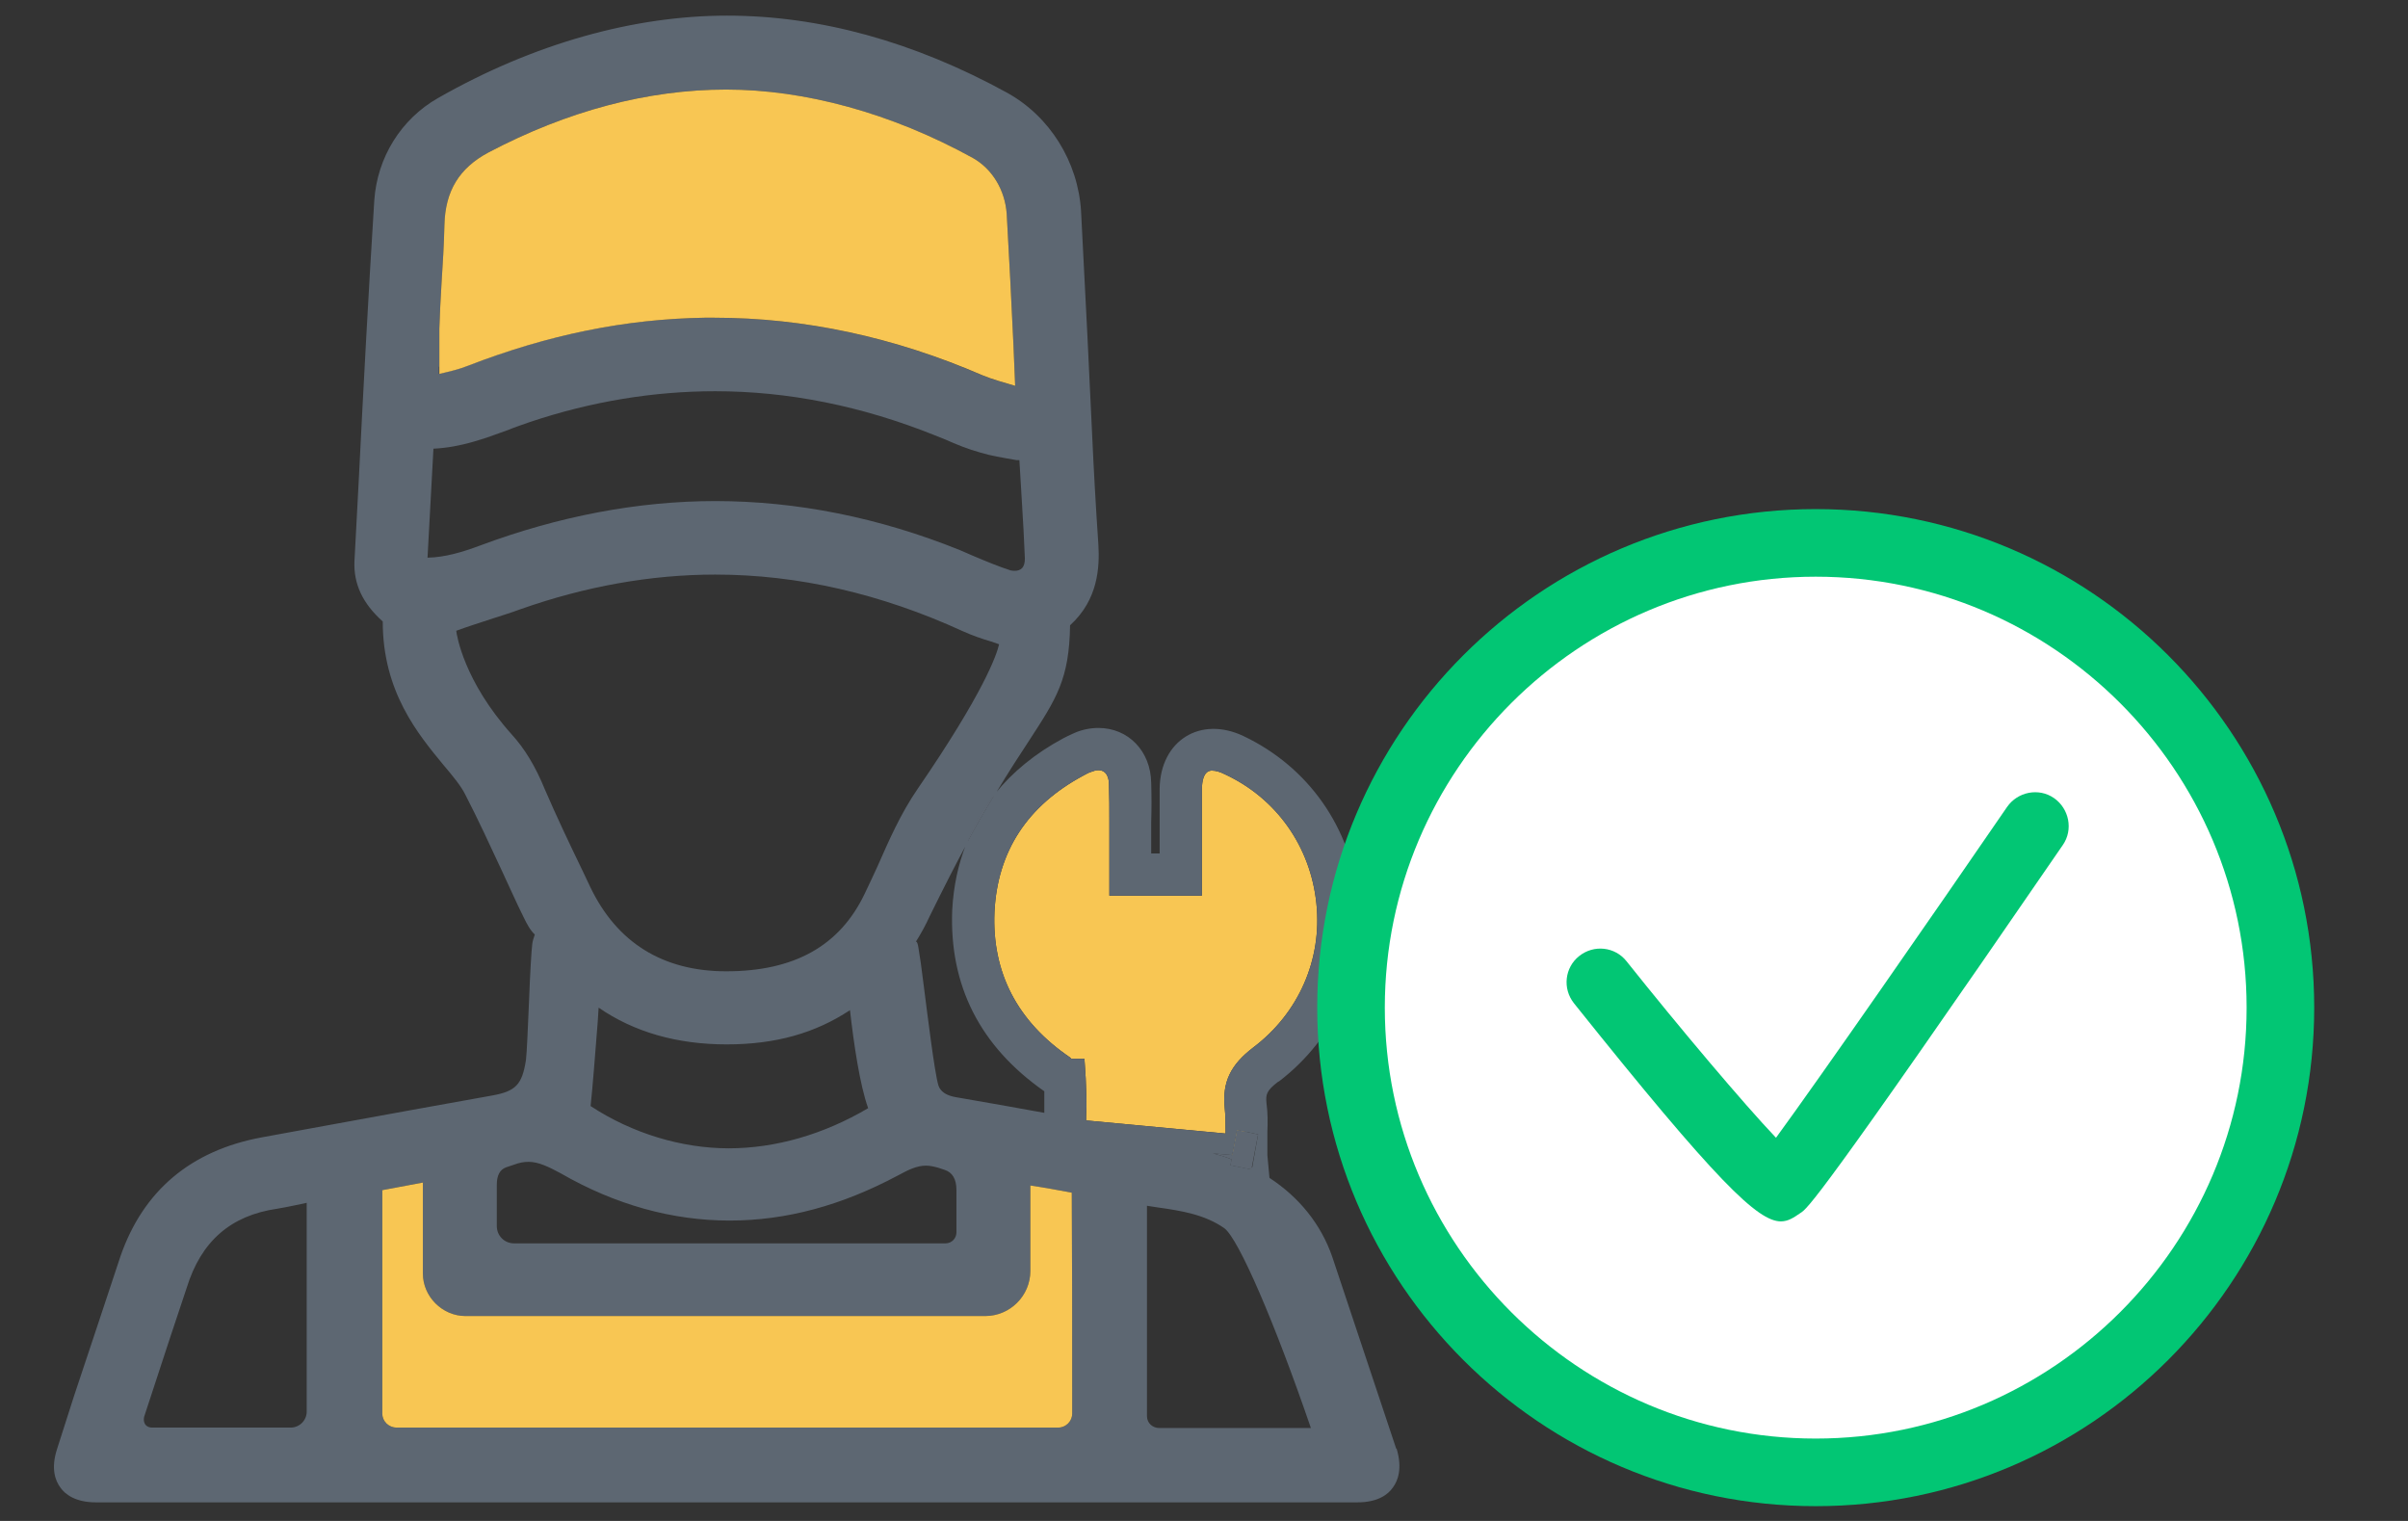
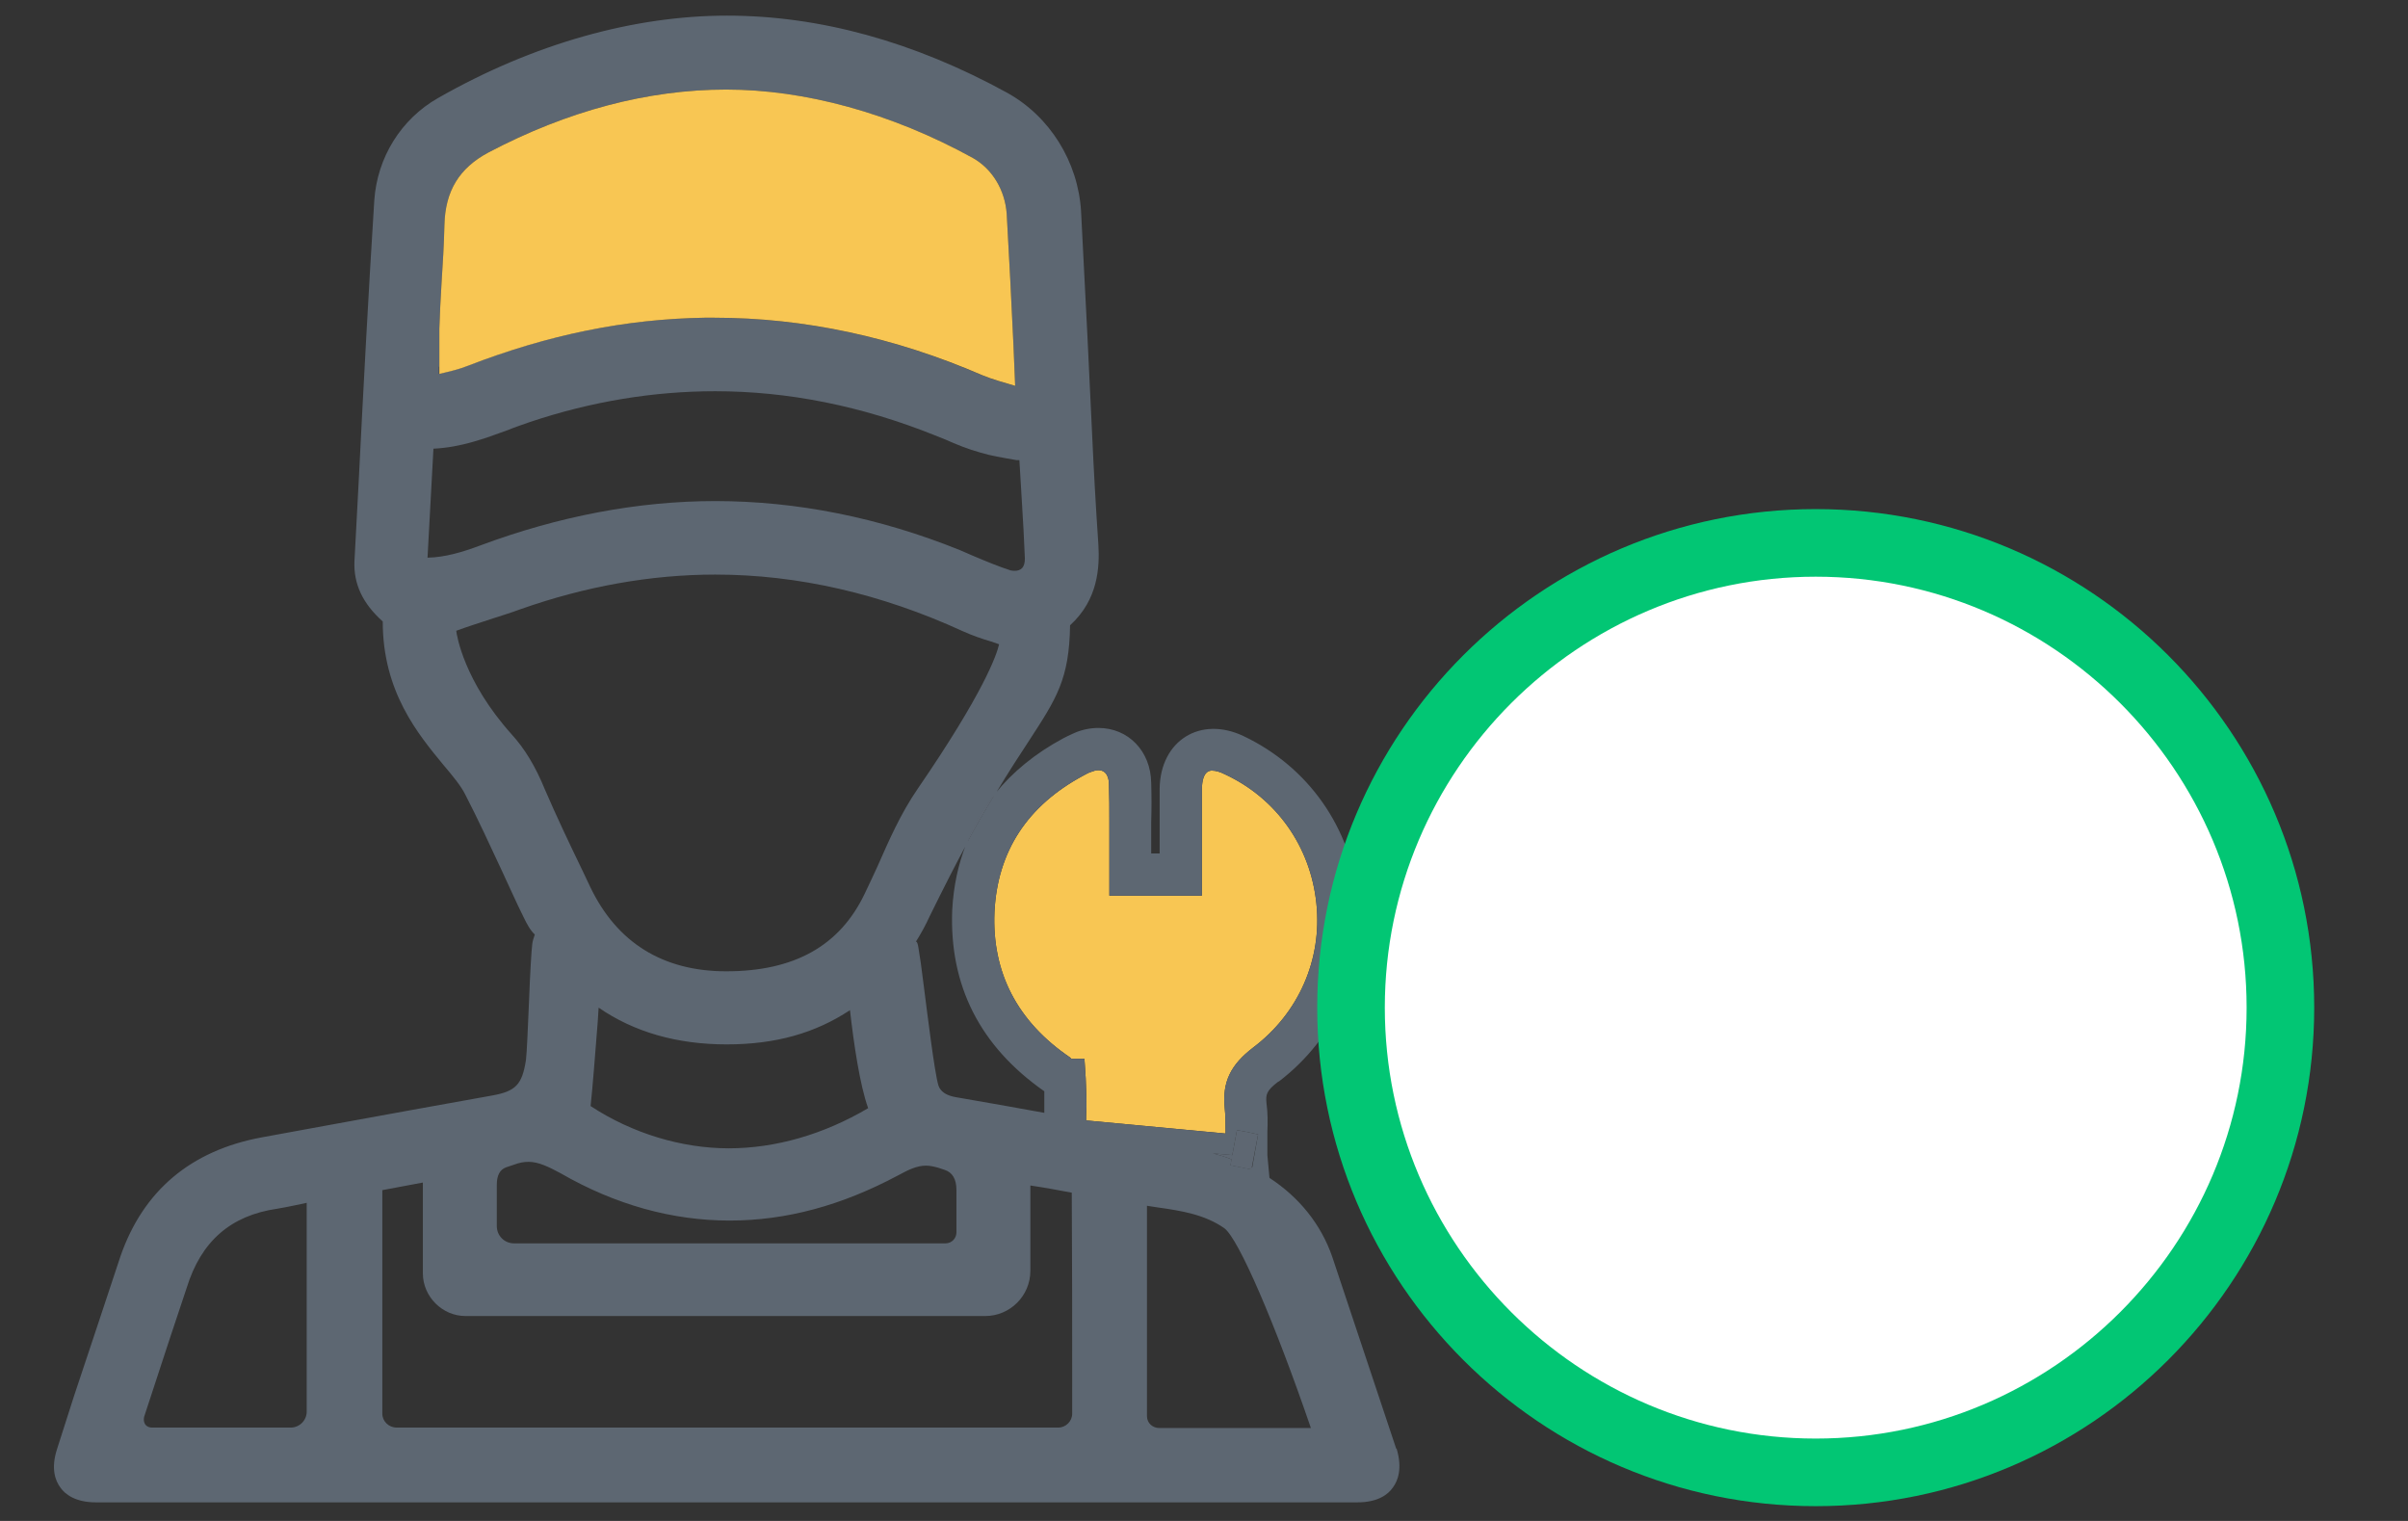
<svg xmlns="http://www.w3.org/2000/svg" width="57" height="36" version="1.1" viewBox="0 0 57 36">
  <rect x="0" y="0" width="57" height="36" fill="#333333" stroke="none" />
  <defs>
    <style>
      .cls-1 {
        fill: none;
      }

      .cls-2 {
        fill: #02c674;
      }

      .cls-3 {
        fill: #f8c653;
      }

      .cls-4 {
        fill: #5e6772;
      }

      .cls-5 {
        fill: #fff;
      }

      .cls-6 {
        fill: #5d6772;
      }
    </style>
  </defs>
  <g>
    <g id="Layer_1">
      <g>
        <g>
-           <path class="cls-3" d="M29.5,26.79v.58h-.13s-.09-.02-.09-.02h-.11s.11-.6.11-.6l.22.04Z" />
          <path class="cls-3" d="M29.67,24.79c-.54.41-.74.82-.68,1.43.02.19.02.38.02.56v.05l-3.3-.31v-.1c.02-.32,0-.6-.01-.9l-.03-.46h-.31l-.03-.03c-1.25-.85-1.85-2.01-1.79-3.44.07-1.44.78-2.52,2.1-3.23.06-.03.12-.07.19-.09.05-.02.11-.04.17-.04.22,0,.25.23.25.33.01.3.01.59.01.88v1.76s2.19,0,2.19,0v-2.53c.01-.43.19-.43.24-.43.09,0,.19.03.31.09,1.22.57,2.02,1.71,2.16,3.05.14,1.33-.42,2.6-1.49,3.41Z" />
          <path class="cls-4" d="M22.87,19.98c.25-.47.48-.86.69-1.2-.3.36-.53.76-.69,1.2ZM29.5,26.79l-.22-.04-.11.59-.46-.04c.15.04.3.08.44.14l-.02.14.5.1v-.04s.15-.79.15-.79l-.28-.06Z" />
          <path class="cls-6" d="M33.05,34.29l-1.5-4.5s-.01-.02-.01-.03c-.27-.79-.8-1.43-1.49-1.88l-.05-.54v-.55c.01-.22.01-.45-.02-.67-.02-.21-.01-.3.28-.52h.01c1.35-1.03,2.06-2.64,1.88-4.32-.17-1.69-1.18-3.13-2.72-3.86-1.02-.48-1.96.11-1.98,1.24v1.54h-.2v-.75c.01-.3.01-.6,0-.92-.01-.75-.54-1.3-1.25-1.3-.19,0-.39.04-.57.12-.11.05-.2.09-.27.13-.65.35-1.19.79-1.6,1.3-.21.34-.44.73-.69,1.2-.19.48-.3,1-.33,1.56-.07,1.78.65,3.22,2.18,4.29,0,.16,0,.33,0,.51-.71-.13-1.4-.25-2.09-.37-.35-.06-.4-.23-.42-.29-.09-.31-.25-1.62-.34-2.32-.05-.42-.1-.76-.13-.93-.01-.07-.03-.14-.05-.14h-.01c.12-.19.23-.39.33-.61.32-.65.61-1.22.87-1.7.16-.44.39-.84.69-1.2.31-.52.58-.93.79-1.25.65-1,.95-1.45.97-2.73.67-.61.7-1.38.67-1.91-.06-.88-.11-1.76-.15-2.65l-.11-2.3c-.05-.98-.1-1.96-.15-2.94-.07-1.17-.74-2.25-1.76-2.81-2.19-1.2-4.42-1.82-6.62-1.82s-4.58.66-6.84,1.95c-.88.5-1.44,1.41-1.51,2.42-.14,2.22-.26,4.48-.37,6.67l-.1,1.88c-.02.53.19.99.67,1.42,0,1.67.84,2.67,1.44,3.4.22.26.41.49.51.69.31.6.59,1.21.87,1.81.17.36.33.73.51,1.09.08.17.17.33.27.42-.03.08-.05.15-.06.22-.02.16-.05.64-.08,1.42-.02.47-.05,1.19-.07,1.33-.09.58-.24.74-.8.84l-1.89.34c-1.19.22-2.38.43-3.56.65-1.68.31-2.81,1.26-3.35,2.82-.37,1.11-.73,2.21-1.1,3.31l-.4,1.25c-.15.46-.04.75.08.91.11.16.36.35.84.35h29.86c.49,0,.73-.19.84-.35.12-.16.23-.45.09-.92ZM29.63,27.68l-.5-.1.02-.14c-.14-.06-.29-.1-.44-.14l.46.04.11-.59.22.04.28.06-.14.79v.04ZM23.54,21.59c.07-1.44.78-2.52,2.1-3.23.06-.03.12-.07.19-.09.05-.02.11-.04.17-.04.22,0,.25.23.25.33.01.3.01.59.01.88v1.76s2.19,0,2.19,0v-2.53c.01-.43.19-.43.24-.43.09,0,.19.03.31.09,1.22.57,2.02,1.71,2.16,3.05.14,1.33-.42,2.6-1.49,3.41-.54.41-.74.82-.68,1.43.02.19.02.38.02.56v.05l-3.3-.31v-.1c.02-.32,0-.6-.01-.9l-.03-.46h-.31l-.03-.03c-1.25-.85-1.85-2.01-1.79-3.44ZM10.4,8.68c0-.31,0-.6,0-.9.01-.35.03-.7.05-1.05.03-.47.06-.94.07-1.41.02-.8.35-1.34,1.04-1.71,1.88-.99,3.78-1.49,5.63-1.49s3.9.55,5.84,1.62c.46.26.76.76.8,1.32.06,1.03.11,2.07.16,3.11l.04.96h-.02c-.27-.08-.53-.15-.77-.25-2.08-.9-4.21-1.36-6.35-1.36h-.22c-1.87.03-3.7.4-5.61,1.14-.2.08-.41.13-.67.19v-.17ZM10.12,13.2l.14-2.58c.65-.03,1.21-.24,1.76-.44.17-.07.35-.13.52-.19,1.46-.49,2.94-.73,4.39-.73,1.73,0,3.47.35,5.19,1.04l.25.1c.27.12.54.23.83.31.26.08.52.12.86.18h.07s.06,1,.06,1c.03.44.05.89.07,1.33,0,.1-.02.18-.07.23-.04.04-.1.06-.16.06-.03,0-.07,0-.11-.01-.28-.09-.57-.21-.9-.35l-.3-.13c-1.91-.77-3.86-1.16-5.79-1.16-1.83,0-3.71.36-5.56,1.05-.43.16-.83.28-1.25.29ZM12.11,17.38c-1.13-1.26-1.3-2.35-1.31-2.45.27-.1.53-.18.8-.27.24-.08.48-.15.72-.24,1.53-.54,3.09-.82,4.61-.82,1.95,0,3.92.45,5.86,1.34.22.1.45.18.69.25l.17.06c-.06.26-.37,1.15-1.92,3.41-.42.61-.69,1.24-.96,1.85-.1.22-.2.43-.3.64-.59,1.24-1.67,1.84-3.28,1.84-1.5,0-2.59-.68-3.22-2l-.18-.38c-.3-.62-.61-1.27-.89-1.92-.23-.56-.48-.97-.79-1.31ZM20.55,26.23c-1.05.62-2.19.95-3.3.95s-2.28-.35-3.27-1c.05-.46.11-1.25.17-2.01l.02-.32c.84.58,1.86.87,3.03.87s2.1-.27,2.92-.81c.09.79.23,1.76.43,2.32ZM11.76,28.04q0-.33.22-.41l.18-.06c.13-.05.24-.07.35-.07.24,0,.48.12.76.27,1.3.75,2.65,1.12,4,1.12s2.66-.36,3.99-1.07c.24-.13.44-.23.66-.23.09,0,.18.02.29.05l.15.05q.28.09.28.48v1c0,.14-.11.26-.26.26h-10.21c-.23,0-.41-.18-.41-.41v-.98ZM7.26,33.41c0,.21-.17.38-.38.38h-3.28c-.06,0-.12-.02-.16-.07-.04-.06-.04-.12-.03-.18l.61-1.86.4-1.2c.34-1.1,1.04-1.71,2.14-1.87.2-.03.7-.14.7-.14v4.94ZM25.38,33.46c0,.18-.15.33-.33.33h-15.66c-.19,0-.34-.15-.34-.33v-5.29c.31-.06.64-.12.96-.18v2.15c0,.55.46,1.01,1.01,1.01h12.3c.59,0,1.07-.48,1.07-1.07v-2.02c.34.05.66.11.98.17.01,1.58.01,3.16.01,4.75v.48ZM27.44,33.8c-.16,0-.29-.12-.29-.28v-4.98l.26.04c.57.08,1.11.17,1.57.49.34.25,1.2,2.25,2.05,4.73h-3.59Z" />
        </g>
        <g>
          <path class="cls-3" d="M24.04,9.13h-.02c-.27-.08-.53-.15-.77-.25-2.08-.9-4.21-1.36-6.35-1.36h-.22c-1.87.03-3.7.4-5.61,1.14-.2.08-.41.13-.67.19v-.17c0-.31,0-.6,0-.9.01-.35.03-.7.05-1.05.03-.47.06-.94.07-1.41.02-.8.35-1.34,1.04-1.71,1.88-.99,3.78-1.49,5.63-1.49s3.9.55,5.84,1.62c.46.26.76.76.8,1.32.06,1.03.11,2.07.16,3.11l.04.96Z" />
          <path class="cls-4" d="M29.34,27.52s-.05-.04-.09-.04h-.01s-.05-.04-.08-.04h0l-.02.14.5.1v-.04c-.09-.04-.19-.09-.29-.12ZM22.87,19.98c.25-.47.48-.86.69-1.2-.3.36-.53.76-.69,1.2Z" />
-           <path class="cls-3" d="M25.38,32.98v.48c0,.18-.15.33-.33.33h-15.66c-.19,0-.34-.15-.34-.33v-5.29c.31-.06.64-.12.96-.18v2.15c0,.55.46,1.01,1.01,1.01h12.3c.59,0,1.07-.48,1.07-1.07v-2.02c.34.05.66.11.98.17.01,1.58.01,3.16.01,4.75Z" />
        </g>
        <polygon class="cls-1" points="29.78 26.85 29.64 27.64 29.63 27.68 29.13 27.58 29.15 27.44 29.16 27.44 29.17 27.34 29.28 26.75 29.5 26.79 29.78 26.85" />
-         <polygon class="cls-1" points="29.25 27.5 29.36 26.87 29.67 26.93 29.55 27.56 29.25 27.5" />
        <polygon class="cls-1" points="29.25 27.5 29.36 26.87 29.67 26.93 29.55 27.56 29.25 27.5" />
        <rect class="cls-1" x="29.24" y="27.16" width=".44" height=".11" transform="translate(-2.66 51.23) rotate(-79.52)" />
        <polygon class="cls-1" points="29.27 27.38 29.34 26.99 29.65 27.05 29.57 27.44 29.27 27.38" />
        <polygon class="cls-1" points="29.49 27.32 29.38 27.3 29.42 27.11 29.53 27.13 29.49 27.32" />
        <polygon class="cls-1" points="29.49 27.32 29.38 27.3 29.42 27.11 29.53 27.13 29.49 27.32" />
-         <line class="cls-1" x1="29.51" y1="27.23" x2="29.4" y2="27.21" />
      </g>
      <g>
        <circle class="cls-5" cx="42.98" cy="23.85" r="11" />
        <path class="cls-2" d="M42.98,35.65c-6.51,0-11.8-5.29-11.8-11.8s5.29-11.8,11.8-11.8,11.8,5.29,11.8,11.8-5.29,11.8-11.8,11.8ZM42.98,13.65c-5.62,0-10.2,4.58-10.2,10.2s4.58,10.2,10.2,10.2,10.2-4.58,10.2-10.2-4.58-10.2-10.2-10.2Z" />
-         <path class="cls-2" d="M42.16,28.91c-.55,0-1.51-.92-4.9-5.16-.28-.35-.22-.85.12-1.12.35-.28.85-.22,1.12.12,1.26,1.58,2.77,3.37,3.54,4.18,1.06-1.45,3.74-5.31,5.47-7.83.25-.36.75-.46,1.11-.21.36.25.46.75.21,1.11-5.79,8.43-6.05,8.61-6.21,8.71-.16.11-.29.2-.47.2Z" />
      </g>
    </g>
  </g>
</svg>